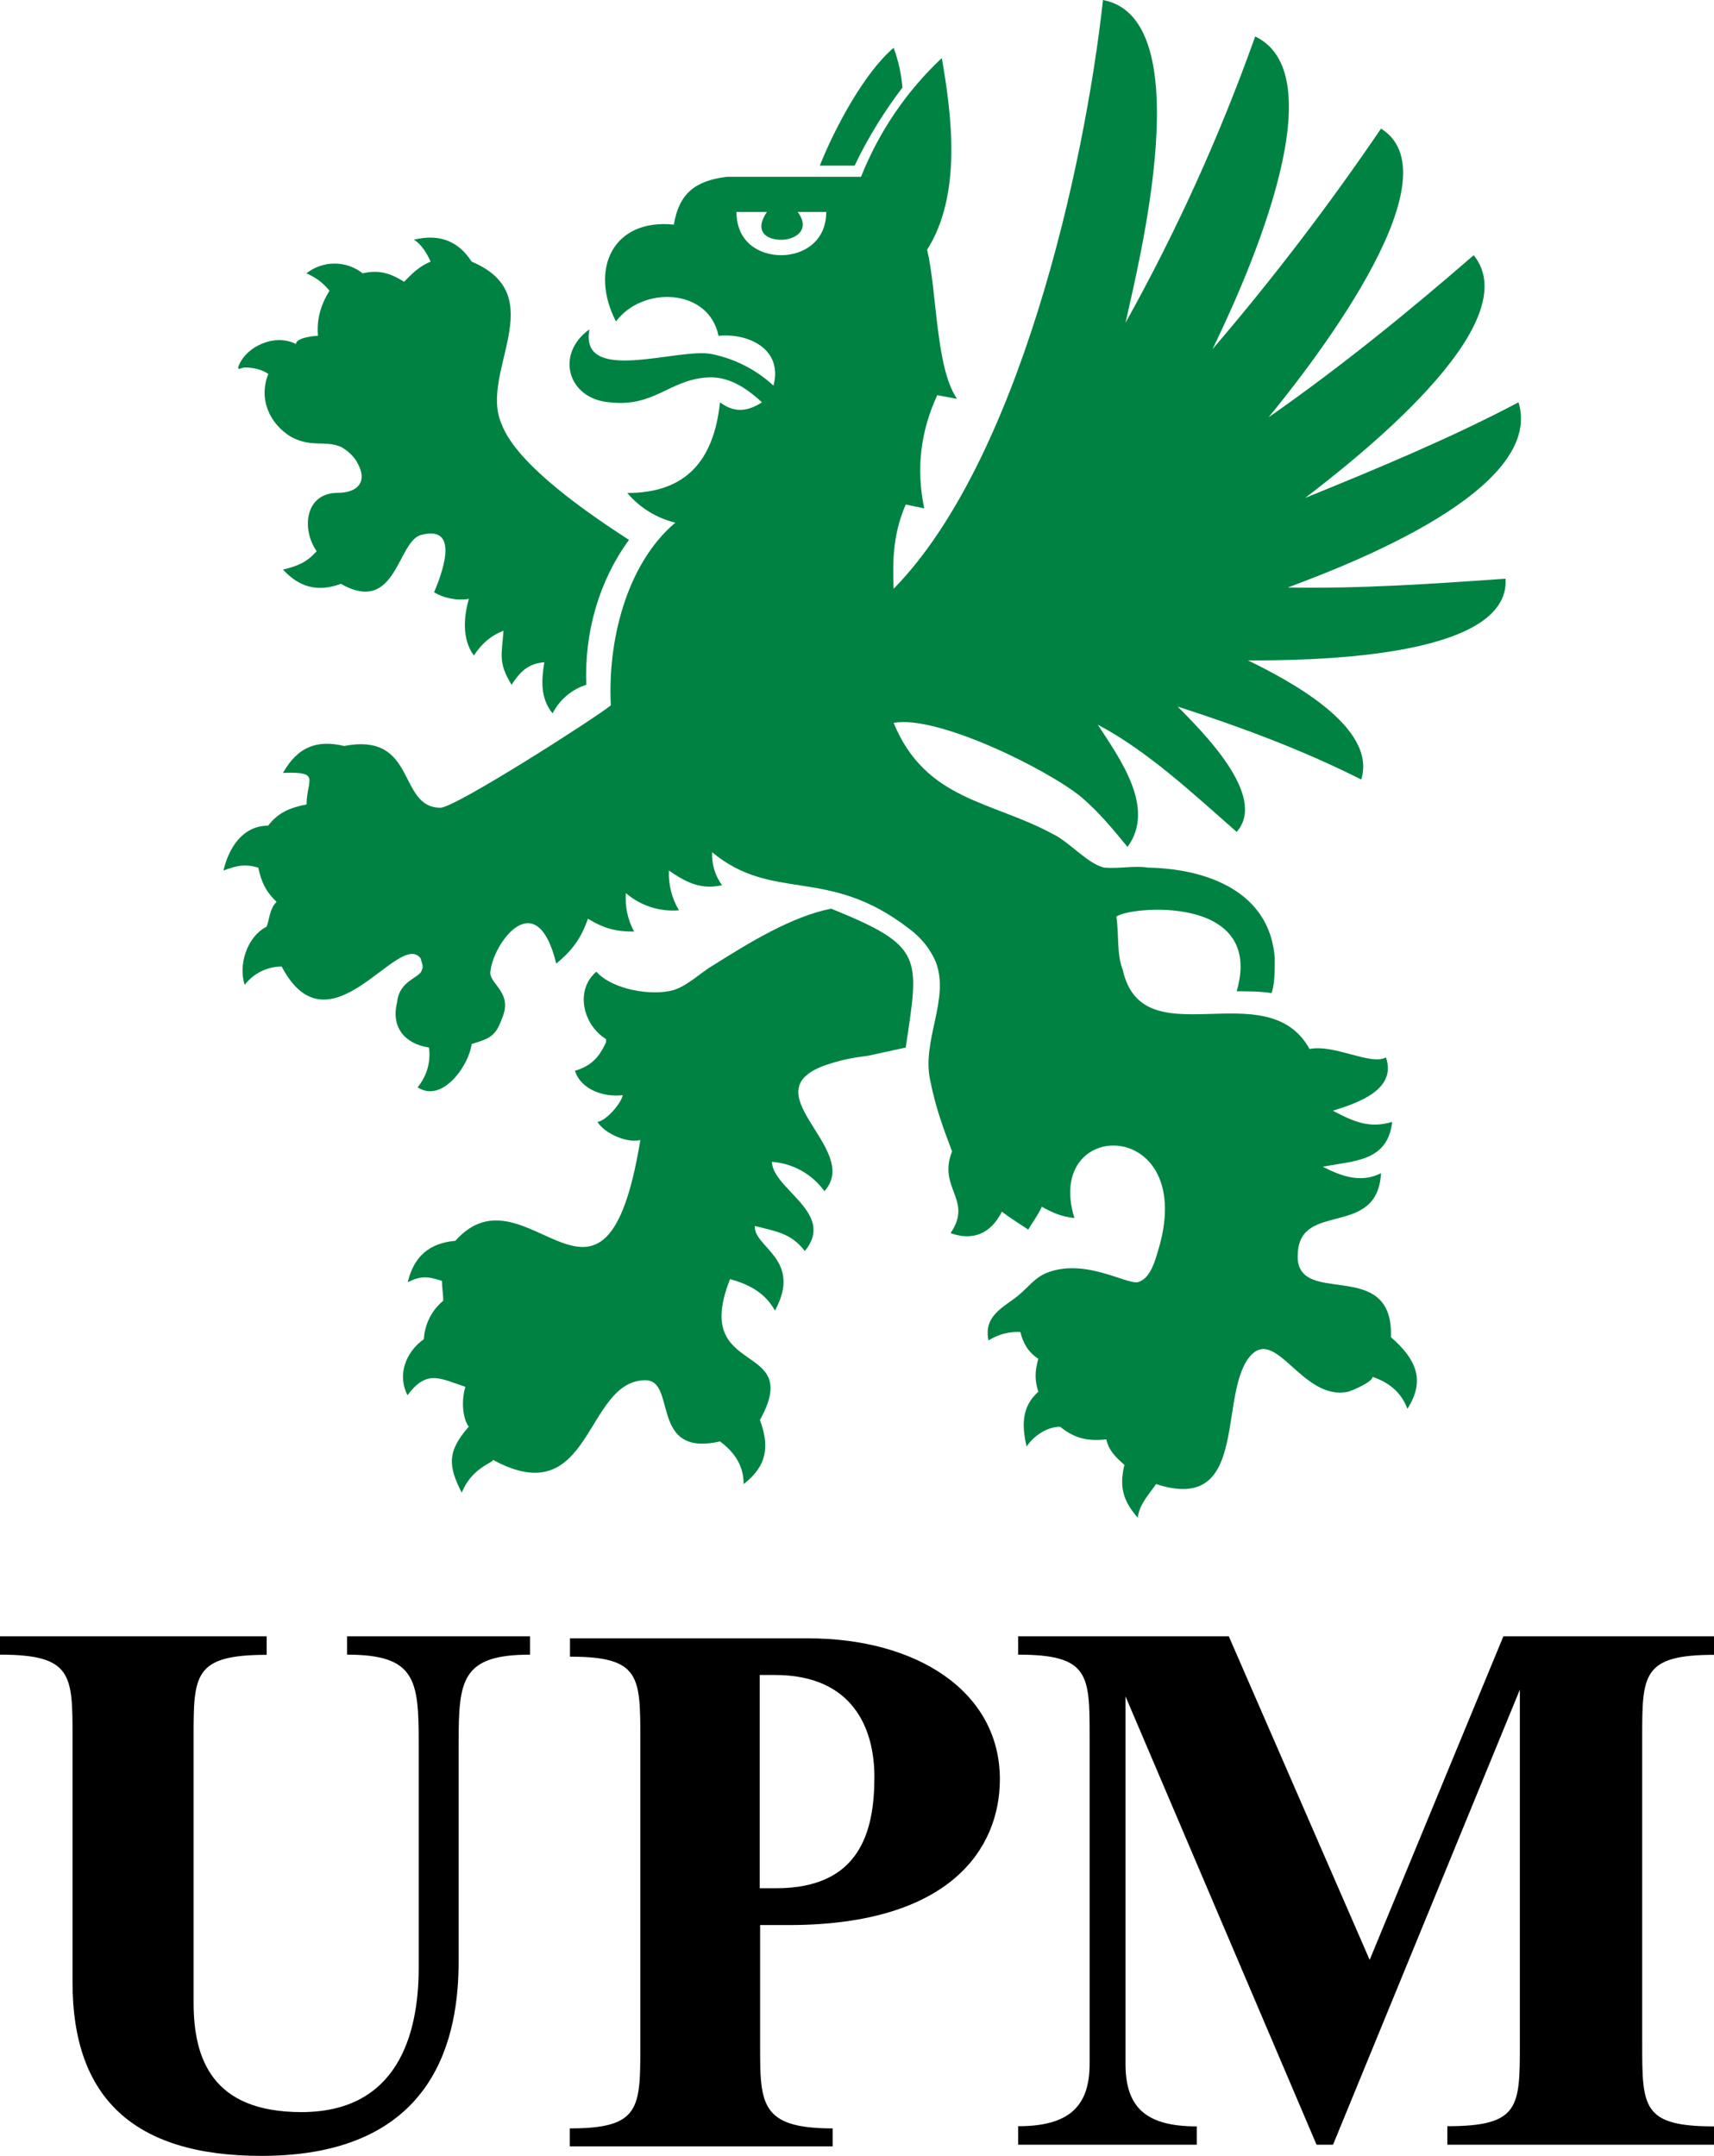
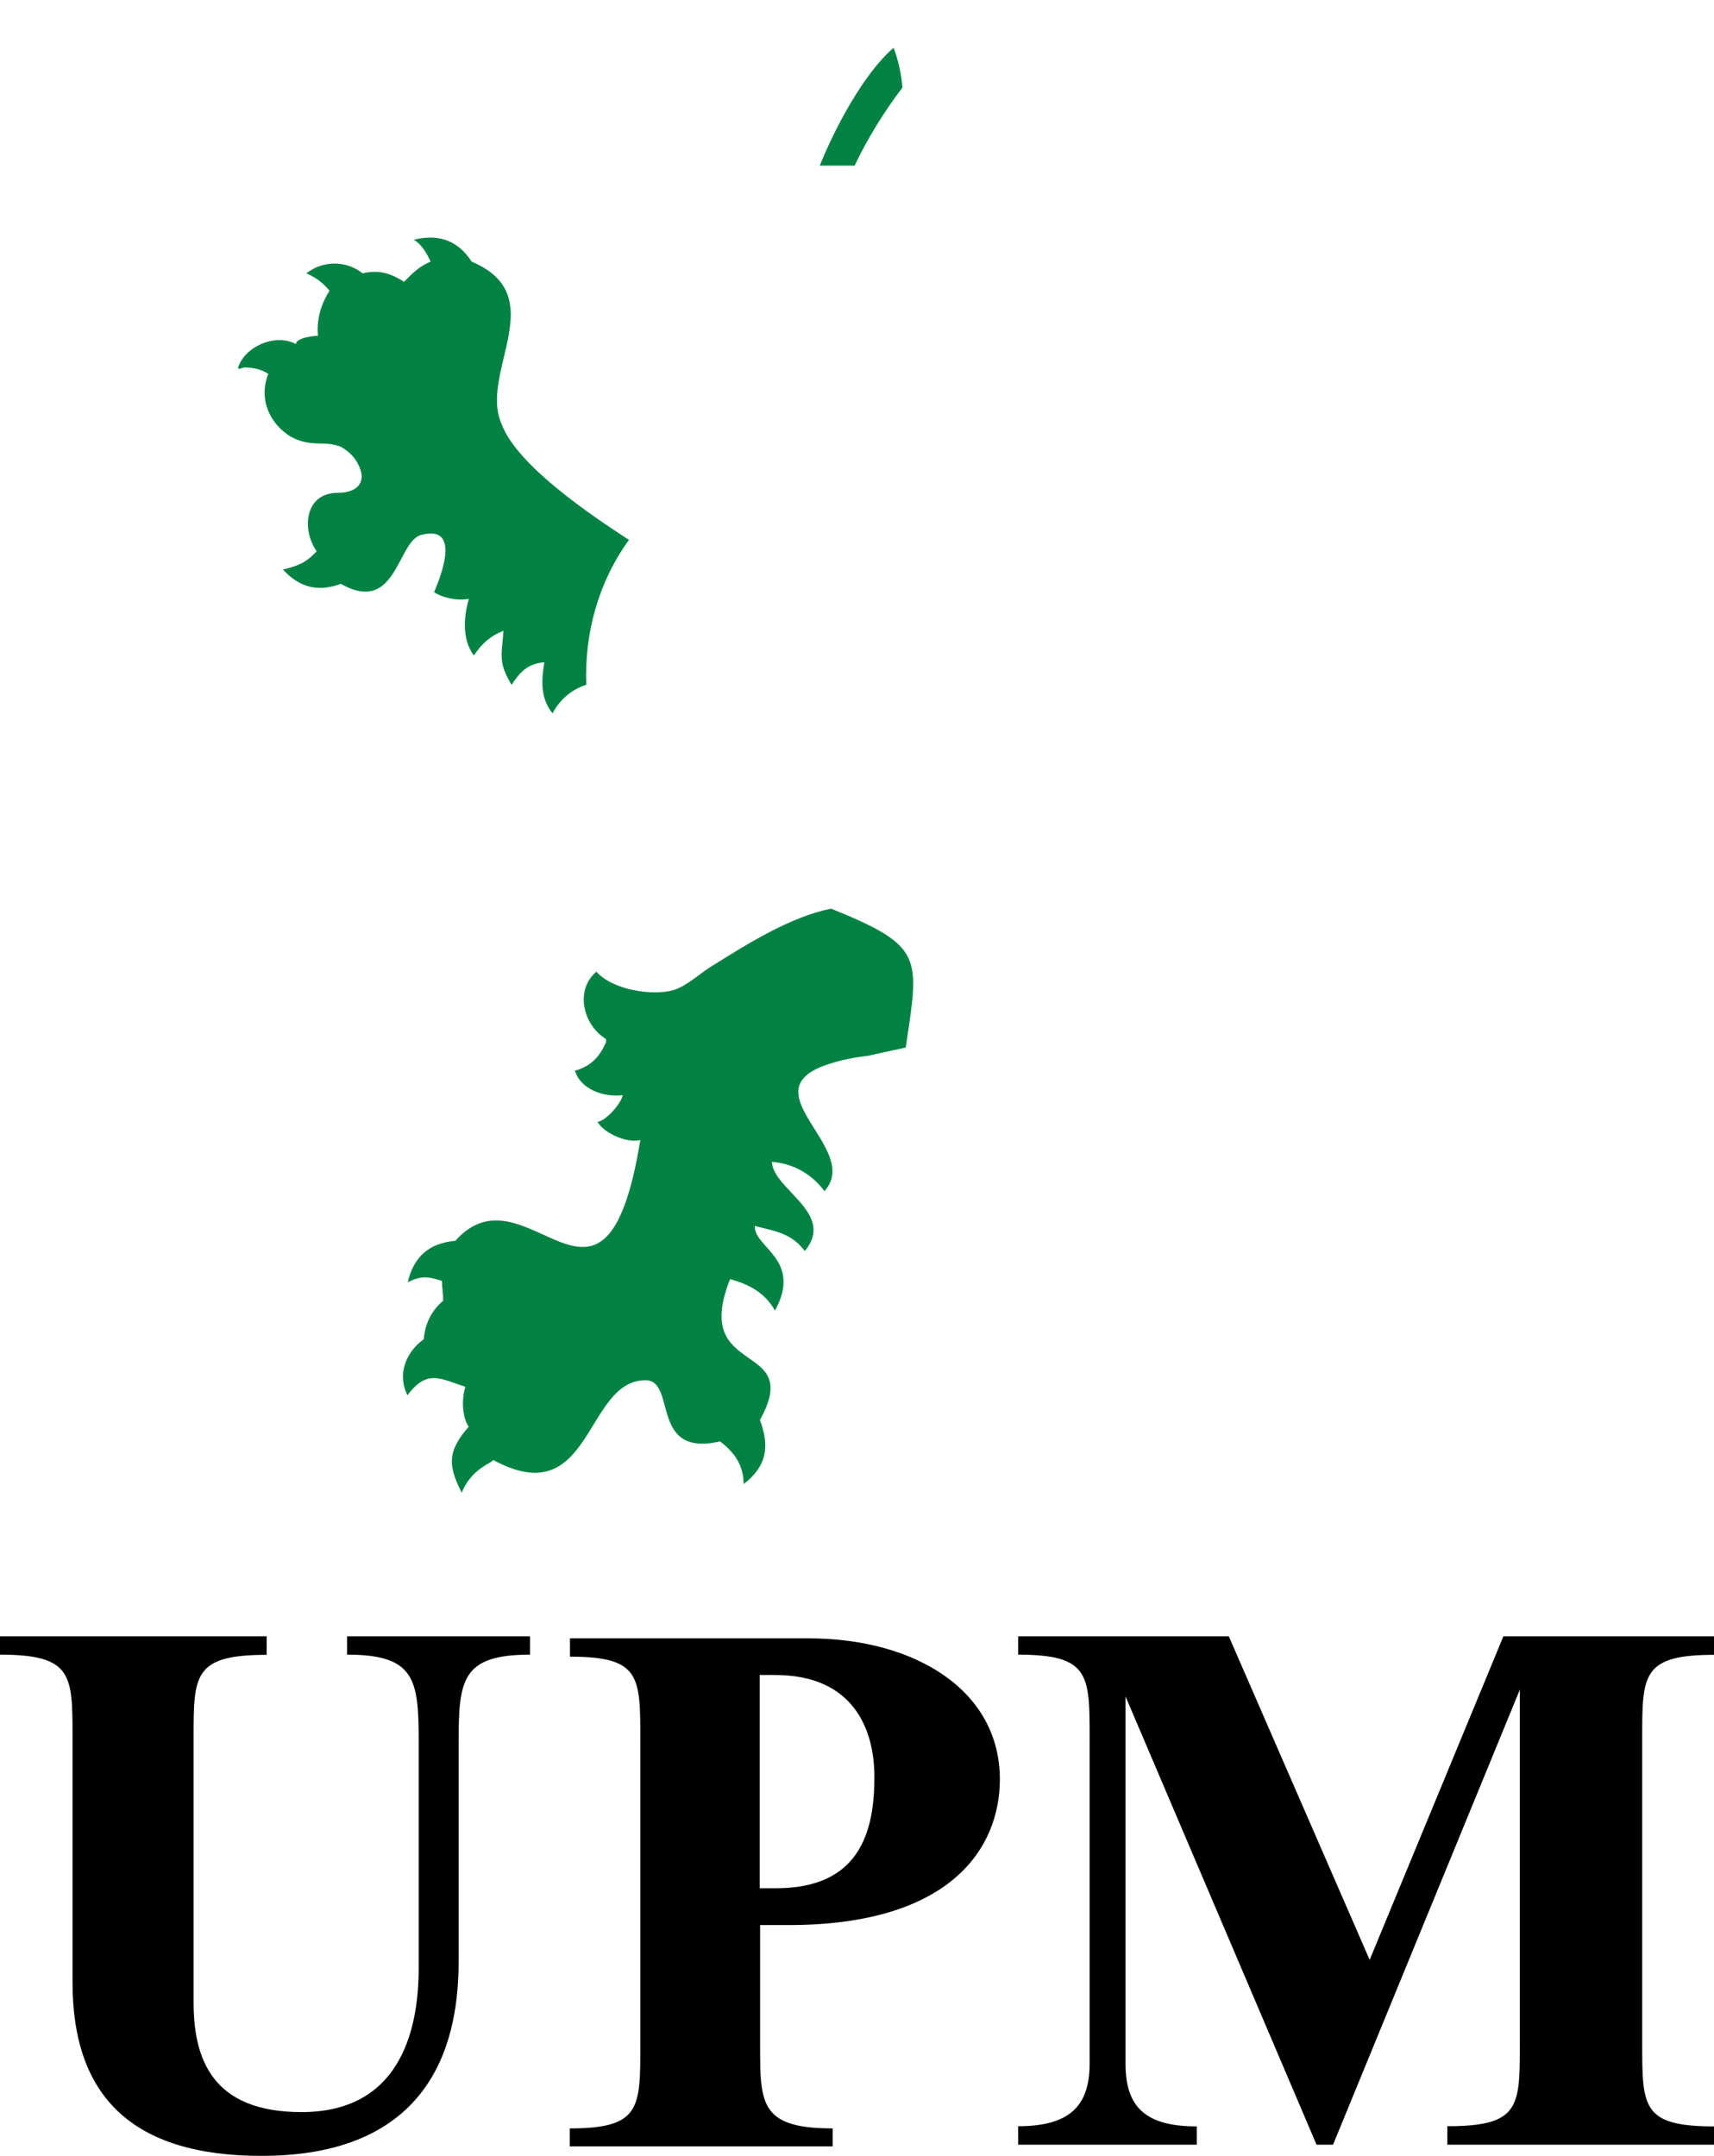
<svg xmlns="http://www.w3.org/2000/svg" id="Layer_1" viewBox="0 0 93.58 117.68">
  <defs>
    <style>.cls-1{fill:#008342;}.cls-1,.cls-2{fill-rule:evenodd;}</style>
  </defs>
  <path class="cls-1" d="M49.27,4.78c-.06-.74-.22-1.47-.48-2.17-1.6,1.35-3.23,4.41-4.03,6.43h1.9c.72-1.51,1.6-2.93,2.61-4.26M45.01,65.02c2.11-2.33-4.33-5.51.28-6.95.7-.23,1.37-.35,2.1-.44l2.06-.45c.74-4.97,1.01-5.52-4.07-7.58-2.18.43-4.51,1.88-6.41,3.07-.74.43-1.37,1.1-2.18,1.37-1.17.34-3.34,0-4.23-1-1.18,1-.74,2.9.53,3.68v.17c-.38.83-.81,1.29-1.7,1.56.34,1.06,1.62,1.45,2.61,1.33-.09.46-.91,1.4-1.38,1.46.4.65,1.63,1.17,2.34.99-1.95,11.94-6.2,1.12-10.1,5.5-1.44.13-2.26.86-2.6,2.26.7-.34,1.05-.34,1.87-.07,0,.35.07.73.07,1.08-.63.52-1.01,1.28-1.06,2.1-1,.71-1.46,1.96-.89,3.06,1.06-1.44,1.8-.9,3.16-.46-.2.62-.2,1.63.18,2.18-1.19,1.35-1.12,2.15-.38,3.6.54-1.36,1.71-1.63,1.71-1.79,5.43,2.95,4.98-4.35,8.32-4.35,1.73,0,.2,4.23,4.07,3.34.83.62,1.29,1.35,1.29,2.33,1.27-.98,1.43-2.05.89-3.5,2.45-4.4-3.8-2.24-1.63-7.69,1,.28,1.9.72,2.45,1.72,1.53-2.8-1.17-3.45-1.1-4.62,1.1.28,2,.39,2.73,1.37,1.71-2.07-1.72-3.34-1.8-4.87,1.15.08,2.2.67,2.87,1.6M13.36,20.06c.46,0,.92.1,1.29.35-.55,1.37.07,2.72,1.23,3.43,1.13.61,1.84.18,2.73.55.34.18.73.52.92.91.55.99,0,1.6-1.08,1.6-1.83,0-1.99,2.02-1.16,3.19-.56.61-1.01.8-1.84,1,.9.98,1.9,1.24,3.16.78,3.07,1.74,3.07-2.4,4.42-2.68,2.18-.55,1.01,2.33.67,3.14.43.27,1.16.48,1.9.36-.27.92-.4,2.18.27,3.09.43-.64.9-1.07,1.62-1.35-.1,1.35-.3,1.72.44,2.95.46-.7.89-1.16,1.79-1.23-.16.96-.23,1.96.45,2.79.38-.74,1.04-1.31,1.84-1.56-.11-2.88.7-5.67,2.33-7.91-1.99-1.29-6.14-4.07-6.96-6.34-1.24-2.8,2.8-6.98-1.63-8.85-.7-1.08-1.7-1.54-3.15-1.2.43.28.7.74.91,1.2-.64.27-.99.64-1.45,1.1-.73-.46-1.37-.67-2.26-.46-.9-.71-2.17-.71-3.07,0,.56.25.9.52,1.26.95-.54.86-.7,1.68-.63,2.46-.2,0-1.2.1-1.2.45-1.17-.61-2.8.16-3.16,1.28,0,.16.2,0,.37,0M22.76,0" />
-   <path class="cls-1" d="M42.66,13.93c-1.24,0-2.45-.73-2.45-2.36h1.66c-.73,1.08,0,1.52.78,1.52s1.63-.55.9-1.52h1.56c0,1.63-1.27,2.36-2.46,2.36M82.91,21.96c-3.8,2-7.7,3.61-11.65,5.22,2.6-2,12.26-9.47,9.2-13.25-3.62,3.14-7.3,6.13-11.2,8.85,1.78-2.17,10.5-13.04,6.14-15.76-2.84,4.18-5.91,8.2-9.2,12.04,1.44-2.98,7.02-14.83,2.33-17.07-1.92,5.4-4.29,10.62-7.08,15.63.74-3.35,4.08-16.62-1.23-17.62-1.02,9.3-4.63,25.19-11.43,32.14-.07-1.71,0-3.06.66-4.6l1.01.21c-.45-2.18-.2-4.19.71-6.18l1.08.2c-1.17-1.71-1.08-5.78-1.63-8.14,1.9-3,1.35-7.31.8-10.46-1.93,1.81-3.43,4.02-4.41,6.48h-7.3c-1.75.2-2.64.92-2.92,2.61-3.34-.34-4.62,2.45-3.16,5.29,1.44-1.95,5.06-1.84,5.6.78,1.64-.16,3.53.73,3,2.72-.94-.87-2.1-1.46-3.35-1.72-1.81-.39-7.26,1.72-6.7-1.35-1.89,1.35-1.18,3.8,1.1,3.98,2.41.28,3.24-1.19,5.25-1.35,1.17-.11,2.15.5,3.07,1.35-.84.55-1.56.55-2.29,0-.34,3.23-1.9,4.95-5.06,4.95.68.81,1.6,1.37,2.62,1.62-2.7,2.29-3.7,6.52-3.52,9.97-.73.62-8.49,5.59-9.3,5.59-2.37,0-1.25-4.14-5.26-3.37-1.44-.34-2.51,0-3.34,1.47,2.11-.08,1.29.36,1.29,1.72-.92.18-1.56.45-2.1,1.16-1.43,0-2.17,1.28-2.44,2.45.74-.28,1.17-.37,1.9-.16.18.77.35,1.23,1,1.87-.38.37-.38.92-.54,1.35-1.08.55-1.56,2.1-1.2,3.18.48-.63,1.23-1,2.02-1,2.61,4.96,6.41-2.06,7.59-.44.06.28.17.44.06.62-.06.44-1.24.55-1.35,1.78-.35,1.38.46,2.27,1.74,2.46.11.78-.12,1.57-.62,2.17,1.33.89,2.8-1.17,2.95-2.36.83-.27,1.29-.34,1.63-1.33.67-1.46-.61-1.9-.61-2.56.08-1.51,2.51-4.97,3.6-.5.9-.74,1.36-1.4,1.73-2.45.91.55,1.53.7,2.52.7-.35-.64-.5-1.37-.45-2.1.8.69,1.85,1.03,2.9.94-.39-.65-.58-1.41-.55-2.17.89.61,1.71,1.07,2.9.8-.38-.52-.57-1.16-.54-1.8,3.35,2.77,6.32.73,10.76,4.18.63.46,1.13,1.07,1.44,1.78.82,2.07-.82,4.35-.27,6.6.27,1.36.7,2.53,1.17,3.77-.8,2.02,1.16,2.63-.08,4.46,1.17.43,2.18.07,2.8-1.17.46.35.9.62,1.44.98.28-.47.55-.82.74-1.25.61.34,1.07.54,1.78.62-1.72-5.59,6.87-5.52,4.54,1.87-.19.66-.46,1.46-1.08,1.63-.67.11-2.91-1.33-4.97-.51-.67.27-1.01.79-1.56,1.24-.82.66-1.9,1.1-1.62,2.45.52-.33,1.13-.5,1.74-.46.15.62.43,1.1.98,1.46-.2.71-.2,1.17,0,1.8-.91.81-.91,1.82-.64,2.99.37-.56,1.1-1.08,1.83-1.08.78.62,1.44.8,2.52.69.16.66.55,1,.99,1.39-.28,1.17-.1,1.94.73,2.89.07-.72.62-1.29,1-1.84,5.02,1.63,3.42-4.58,5.02-6.84,1.47-2,2.9,2.34,5.46,1.8.27-.08,1.34-.54,1.34-.81.82.27,1.56.8,1.9,1.74,1.01-1.56.46-2.73-.9-3.91.17-4.52-5.36-1.45-5.08-4.63.18-2.79,4.35-.78,4.54-4.32-1.08.54-2.09.2-3.18-.35,1.71-.34,3.54-.27,3.79-2.45-1.23.37-2.08,0-3.24-.61,1.28-.4,3.52-1.12,2.9-2.91-.82.46-2.8-.73-4.17-.46-2.35-4.23-9.11.58-10.2-4.32-.35-.9-.19-1.9-.35-2.9.61-.55,8.13-1.29,6.57,4.07.62,0,1.28,0,1.9.1.18-.45.18-1.27.18-1.89-.25-3.64-3.68-4.9-6.93-4.96-.73-.12-1.56.07-2.38,0-.9-.2-1.9-1.4-2.8-1.83-3.34-1.82-6.95-1.82-8.7-6.07,2.38-.45,8.43,2.55,10.26,4.06.98.84,1.7,1.73,2.51,2.71,1.57-2.14-.45-4.85-1.62-6.67,2.73,1.44,5.24,3.8,7.58,5.85,1.74-1.97-1.99-5.58-3.22-6.84,3.4,1.1,6.74,2.33,10.02,3.98.9-2.88-4.01-5.44-6.18-6.5,2.84,0,14.34,0,14.06-4.46-4.01.28-7.88.55-11.89.48,3.35-1.25,14.04-5.33,12.6-10.11" />
  <path class="cls-2" d="M18.96,90.32c3.73,0,3.9,1.38,3.9,4.79v12.3c0,3.69-1.18,7.88-6.4,7.88-4.88,0-5.89-2.91-5.89-5.98v-14.48c0-3.4,0-4.5,3.99-4.5v-1.01H0v1c3.96,0,3.96,1.1,3.96,4.51v13.39c0,6.22,3.27,9.46,10.32,9.46,9.69,0,10.76-6.74,10.76-10.63v-11.95c0-3.4.17-4.78,3.9-4.78v-1h-9.99v1ZM93.58,90.32v-1h-11.5l-7.3,17.66-7.69-17.66h-11.5v1c3.9,0,3.9,1.1,3.9,4.51v17.83c0,2.36-1.17,3.4-3.9,3.4v1.01h9.75v-1c-2.79,0-3.89-1.05-3.89-3.41v-20.06l10.43,24.47h.9l10.2-24.84v19.33c0,3.45,0,4.5-3.96,4.5v1.01h14.56v-1c-3.92,0-3.92-1.06-3.92-4.51v-16.73c0-3.4,0-4.5,3.92-4.5M42.38,103.07h-.9v-11.64h.83c4.24,0,5.43,2.9,5.43,5.57,0,3-.81,6.07-5.36,6.07M44.12,89.43h-13v1c3.84,0,3.84,1.06,3.84,4.52v16.7c0,3.44,0,4.53-3.85,4.53v.98h14.35v-.98c-3.96,0-3.96-1.35-3.96-4.53v-6.57h1.56c8.82,0,11.53-4.18,11.53-7.96,0-4.8-4.55-7.69-10.46-7.69" />
</svg>